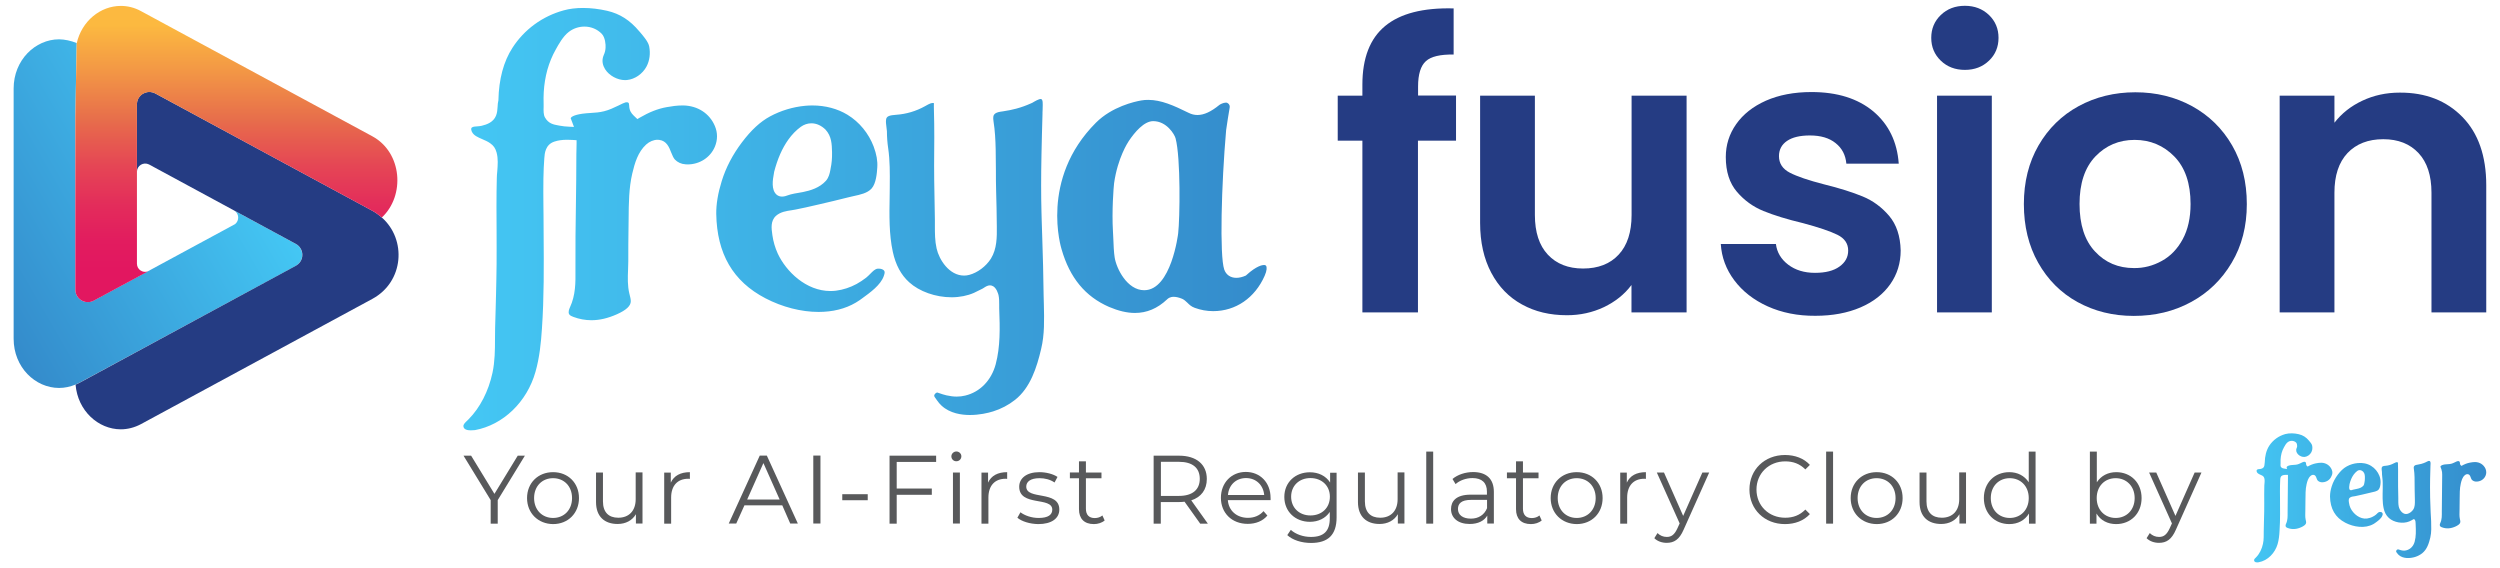
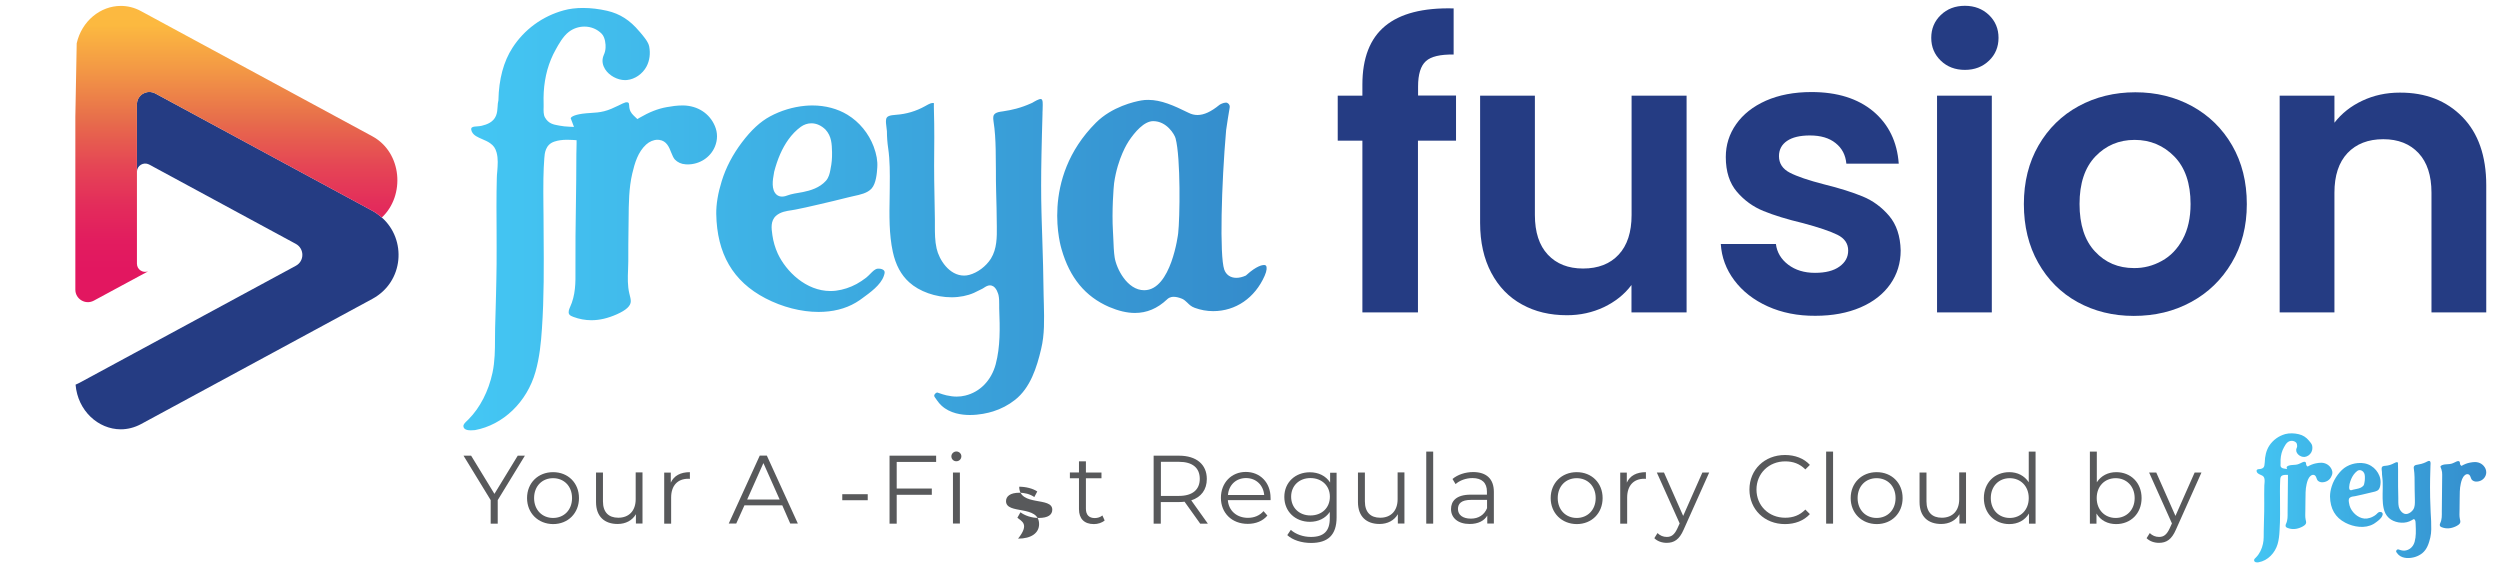
<svg xmlns="http://www.w3.org/2000/svg" version="1.1" id="Layer_1" x="0px" y="0px" viewBox="0 0 220 50" style="enable-background:new 0 0 220 50;" xml:space="preserve">
  <style type="text/css">
	.st0{fill:url(#SVGID_1_);}
	.st1{fill:#253C83;}
	.st2{fill:url(#SVGID_00000159463789393503582940000015008949578716740009_);}
	.st3{fill:url(#SVGID_00000158750660922025447380000004283169599350527920_);}
	.st4{fill:#58595B;}
	.st5{fill:url(#SVGID_00000039114334189009989840000008249610225186094231_);}
</style>
  <g>
    <g>
      <linearGradient id="SVGID_1_" gradientUnits="userSpaceOnUse" x1="-2.955" y1="23.861" x2="19.956" y2="10.633">
        <stop offset="2.557339e-07" style="stop-color:#348BCB" />
        <stop offset="1" style="stop-color:#44C7F4" />
      </linearGradient>
-       <path class="st0" d="M26.02,23.4c0.48-0.26,0.66-0.79,0.54-1.25c-0.01-0.06-0.04-0.11-0.07-0.17c-0.01-0.03-0.02-0.07-0.04-0.1    c-0.1-0.17-0.24-0.32-0.43-0.42l-5.39-2.92c0.42,0.27,0.44,0.87,0.06,1.18L8.25,26.45c-0.73,0.4-1.62-0.13-1.62-0.97v-15.2l0,0    l0.12-6.49C6.27,3.59,5.67,3.46,5.2,3.46c-2.1,0-4,1.83-4,4.33v22.02c0,2.51,1.9,4.33,4,4.33c0.48,0,0.97-0.1,1.45-0.3    c0.11-0.05,0.23-0.1,0.34-0.16L26.02,23.4z" />
      <path class="st1" d="M33.59,19.13C33.58,19.14,33.58,19.14,33.59,19.13c-0.25-0.21-0.51-0.41-0.82-0.58L13.66,8.22    c-0.09-0.05-0.18-0.08-0.27-0.1c0,0-0.01,0-0.01,0c-0.09-0.02-0.18-0.03-0.26-0.03c0,0-0.01,0-0.01,0c-0.09,0-0.17,0.02-0.25,0.04    c0,0-0.01,0-0.01,0c-0.08,0.02-0.16,0.06-0.24,0.1c0,0-0.01,0-0.01,0c-0.08,0.04-0.15,0.09-0.21,0.15c0,0,0,0,0,0    c-0.2,0.18-0.33,0.44-0.34,0.73c0,0,0,0,0,0l0,6.01c0-0.55,0.57-0.89,1.06-0.65l12.92,6.99c0.77,0.42,0.77,1.52,0,1.93L6.99,33.69    c-0.11,0.06-0.23,0.11-0.34,0.16c0.19,2.3,2,3.93,3.98,3.93c0.59,0,1.2-0.15,1.78-0.46L32.77,26.3    C35.54,24.8,35.81,21.08,33.59,19.13z" />
      <linearGradient id="SVGID_00000053511630276451423770000008202217437442785422_" gradientUnits="userSpaceOnUse" x1="20.796" y1="2.195" x2="20.796" y2="23.708">
        <stop offset="1.545059e-07" style="stop-color:#FCB940" />
        <stop offset="0.183" style="stop-color:#F39845" />
        <stop offset="0.386" style="stop-color:#E76E4B" />
        <stop offset="0.411" style="stop-color:#E7684C" />
        <stop offset="0.581" style="stop-color:#E54555" />
        <stop offset="0.74" style="stop-color:#E32C5B" />
        <stop offset="0.884" style="stop-color:#E21C5F" />
        <stop offset="1" style="stop-color:#E21760" />
      </linearGradient>
      <path style="fill:url(#SVGID_00000053511630276451423770000008202217437442785422_);" d="M32.76,11.99L12.41,0.98    c-0.58-0.32-1.19-0.46-1.78-0.46c-1.79,0-3.44,1.33-3.88,3.29l-0.12,6.47v15.21c0,0.83,0.89,1.36,1.62,0.97l2.48-1.34v0l2.3-1.24    c-0.47,0.17-0.98-0.16-0.98-0.68l0-14c0-0.83,0.89-1.36,1.62-0.97l19.11,10.33c0.3,0.16,0.57,0.37,0.81,0.59    C35.67,17.22,35.4,13.42,32.76,11.99z" />
    </g>
    <g>
      <g>
        <g>
          <g>
            <path class="st1" d="M128.12,12.38h-3.34v15.11h-4.89V12.38h-2.17V8.42h2.17V7.45c0-2.34,0.67-4.06,2-5.16       c1.33-1.1,3.34-1.62,6.03-1.55V4.8c-1.17-0.02-1.99,0.17-2.44,0.58c-0.46,0.41-0.69,1.16-0.69,2.24v0.79h3.34V12.38z" />
            <path class="st1" d="M148.42,8.42v19.07h-4.85v-2.41c-0.62,0.83-1.43,1.47-2.43,1.95c-1,0.47-2.08,0.71-3.25,0.71       c-1.49,0-2.81-0.31-3.96-0.95c-1.15-0.63-2.05-1.56-2.7-2.79c-0.65-1.23-0.98-2.69-0.98-4.39V8.42h4.82v10.5       c0,1.51,0.38,2.68,1.14,3.49c0.76,0.81,1.79,1.22,3.1,1.22c1.33,0,2.38-0.41,3.13-1.22c0.76-0.81,1.14-1.98,1.14-3.49V8.42       H148.42z" />
            <path class="st1" d="M155.56,26.96c-1.24-0.56-2.22-1.33-2.94-2.29c-0.72-0.96-1.12-2.03-1.19-3.2h4.85       c0.09,0.73,0.45,1.34,1.08,1.82c0.63,0.48,1.42,0.72,2.36,0.72c0.92,0,1.64-0.18,2.15-0.55c0.52-0.37,0.77-0.84,0.77-1.41       c0-0.62-0.32-1.08-0.95-1.39c-0.63-0.31-1.63-0.65-3.01-1.02c-1.42-0.34-2.59-0.7-3.49-1.07c-0.91-0.37-1.69-0.93-2.34-1.69       c-0.65-0.76-0.98-1.78-0.98-3.06c0-1.06,0.3-2.02,0.91-2.89c0.61-0.87,1.48-1.56,2.62-2.07c1.14-0.5,2.47-0.76,4.01-0.76       c2.27,0,4.08,0.57,5.44,1.7c1.35,1.14,2.1,2.67,2.24,4.6h-4.61c-0.07-0.76-0.38-1.36-0.95-1.81c-0.56-0.45-1.31-0.67-2.26-0.67       c-0.87,0-1.54,0.16-2.01,0.48c-0.47,0.32-0.71,0.77-0.71,1.34c0,0.64,0.32,1.13,0.96,1.46c0.64,0.33,1.64,0.67,3,1.02       c1.38,0.34,2.51,0.7,3.41,1.07c0.9,0.37,1.67,0.94,2.32,1.7c0.65,0.77,0.99,1.78,1.02,3.05c0,1.1-0.3,2.09-0.91,2.96       c-0.61,0.87-1.48,1.56-2.62,2.05c-1.14,0.49-2.46,0.74-3.98,0.74C158.2,27.8,156.8,27.52,155.56,26.96z" />
            <path class="st1" d="M170.79,5.34c-0.56-0.54-0.84-1.21-0.84-2.01c0-0.8,0.28-1.47,0.84-2.01c0.56-0.54,1.27-0.81,2.12-0.81       c0.85,0,1.55,0.27,2.12,0.81c0.56,0.54,0.84,1.21,0.84,2.01c0,0.8-0.28,1.48-0.84,2.01c-0.56,0.54-1.27,0.81-2.12,0.81       C172.06,6.15,171.35,5.88,170.79,5.34z M175.28,8.42v19.07h-4.82V8.42H175.28z" />
            <path class="st1" d="M182.82,26.58c-1.47-0.81-2.62-1.97-3.46-3.46c-0.84-1.49-1.26-3.21-1.26-5.16s0.43-3.67,1.29-5.16       c0.86-1.49,2.04-2.65,3.53-3.46c1.49-0.81,3.16-1.22,4.99-1.22c1.84,0,3.5,0.41,4.99,1.22c1.49,0.82,2.67,1.97,3.53,3.46       c0.86,1.49,1.29,3.21,1.29,5.16s-0.44,3.67-1.33,5.16c-0.88,1.49-2.08,2.65-3.58,3.46c-1.5,0.82-3.18,1.22-5.04,1.22       C185.94,27.8,184.29,27.39,182.82,26.58z M190.24,22.96c0.77-0.42,1.38-1.06,1.84-1.91c0.46-0.85,0.69-1.88,0.69-3.1       c0-1.81-0.48-3.21-1.43-4.18c-0.95-0.97-2.12-1.46-3.49-1.46c-1.38,0-2.53,0.49-3.46,1.46c-0.93,0.98-1.39,2.37-1.39,4.18       c0,1.81,0.45,3.21,1.36,4.18c0.91,0.98,2.05,1.46,3.43,1.46C188.65,23.6,189.47,23.39,190.24,22.96z" />
            <path class="st1" d="M216.69,10.29c1.4,1.43,2.1,3.44,2.1,6.01v11.19h-4.82V16.96c0-1.51-0.38-2.68-1.14-3.49       c-0.76-0.81-1.79-1.22-3.1-1.22c-1.33,0-2.38,0.41-3.15,1.22c-0.77,0.82-1.15,1.98-1.15,3.49v10.53h-4.82V8.42h4.82v2.38       c0.64-0.83,1.46-1.47,2.46-1.94c1-0.47,2.09-0.71,3.29-0.71C213.46,8.14,215.29,8.86,216.69,10.29z" />
          </g>
        </g>
        <g>
          <linearGradient id="SVGID_00000068666120796808929990000013648560249383606419_" gradientUnits="userSpaceOnUse" x1="40.78" y1="19.281" x2="111.483" y2="19.281">
            <stop offset="2.237672e-07" style="stop-color:#44C7F4" />
            <stop offset="1" style="stop-color:#348BCB" />
          </linearGradient>
          <path style="fill:url(#SVGID_00000068666120796808929990000013648560249383606419_);" d="M41.43,37.87      c-0.28,0-0.62-0.06-0.65-0.35c-0.02-0.18,0.17-0.35,0.35-0.52c0.04-0.04,0.08-0.08,0.12-0.12c0.99-1,1.74-2.45,2.09-4.08      c0.21-0.99,0.22-2,0.22-2.98c0-0.32,0-0.64,0.01-0.96c0.02-0.59,0.03-1.18,0.05-1.77l0.03-1.15c0.01-0.46,0.02-0.91,0.03-1.37      c0.01-0.44,0.01-0.88,0.02-1.32c0.01-0.98,0-1.98,0-2.95c0-0.7-0.01-1.4-0.01-2.11c0-0.94,0.01-1.76,0.03-2.52      c0-0.19,0.02-0.39,0.04-0.6c0.04-0.54,0.09-1.1-0.06-1.65c-0.11-0.39-0.26-0.6-0.57-0.82c-0.21-0.15-0.45-0.25-0.68-0.35      c-0.39-0.17-0.76-0.32-0.92-0.65c-0.02-0.05-0.14-0.3,0.01-0.39c0.11-0.07,0.27-0.08,0.45-0.09c0.13-0.01,0.26-0.02,0.39-0.05      c0.47-0.11,1.04-0.32,1.27-0.89c0.11-0.27,0.12-0.54,0.14-0.8c0.01-0.18,0.02-0.35,0.06-0.5l0.01-0.03l0-0.03      c0.04-1.85,0.45-3.4,1.24-4.62c1.04-1.61,2.64-2.78,4.51-3.29c0.5-0.14,1.07-0.21,1.7-0.21c0.69,0,1.42,0.09,2.12,0.25      c1.12,0.26,2,0.82,2.83,1.81l0.08,0.09c0.31,0.37,0.71,0.83,0.79,1.24c0.12,0.62,0.04,1.25-0.24,1.77      c-0.35,0.65-1.02,1.11-1.71,1.18c-0.06,0.01-0.11,0.01-0.17,0.01c-0.67,0-1.4-0.39-1.76-0.96c-0.18-0.29-0.35-0.74-0.11-1.27      c0.09-0.19,0.14-0.4,0.15-0.62c0.02-0.28-0.03-0.91-0.34-1.23c-0.39-0.4-0.93-0.63-1.52-0.63c-0.5,0-1,0.17-1.39,0.48      c-0.49,0.38-0.87,1.06-1.14,1.55c-0.31,0.55-0.55,1.14-0.73,1.77c-0.17,0.62-0.28,1.28-0.32,1.97c-0.02,0.34-0.02,0.7-0.01,1.06      c0,0.06,0,0.14,0,0.23c-0.01,0.33-0.02,0.7,0.12,0.94c0.31,0.54,0.74,0.62,1.19,0.7l0.11,0.02c0.26,0.05,0.54,0.08,0.83,0.09      l0.42,0.02l-0.15-0.4c-0.05-0.13-0.09-0.25-0.14-0.37c0.03-0.08,0.2-0.27,1.01-0.39c0.25-0.04,0.5-0.05,0.77-0.07      c0.38-0.02,0.77-0.05,1.16-0.15c0.45-0.11,0.86-0.31,1.26-0.5c0.12-0.06,0.24-0.12,0.37-0.18c0.11-0.05,0.19-0.08,0.26-0.1      c0.04-0.01,0.08-0.01,0.12-0.01c0.06,0,0.09,0.02,0.11,0.03c0.06,0.04,0.08,0.08,0.09,0.28c0,0.08,0.01,0.16,0.03,0.25      c0.07,0.35,0.3,0.55,0.5,0.74l0.19,0.18l0.18-0.11c0.86-0.5,1.61-0.8,2.39-0.94c0.43-0.08,0.93-0.15,1.39-0.15l0.09,0      c1.26,0.03,2.3,0.7,2.77,1.81c0.25,0.59,0.25,1.22,0,1.82c-0.4,0.95-1.34,1.56-2.41,1.56c0,0,0,0,0,0c-0.06,0-0.11,0-0.17-0.01      c-0.37-0.02-0.7-0.17-0.94-0.42c-0.13-0.14-0.22-0.37-0.32-0.61c-0.18-0.46-0.4-1.04-1.06-1.12c-0.05-0.01-0.1-0.01-0.14-0.01      c-0.35,0-0.71,0.15-1.01,0.42c-0.72,0.66-1,1.62-1.22,2.55c-0.3,1.28-0.31,2.65-0.32,3.96c0,0.26,0,0.53-0.01,0.79      c-0.02,1.03-0.02,2.04-0.02,2.98c0,0.23-0.01,0.48-0.02,0.73c-0.03,0.7-0.05,1.42,0.11,2.09l0.03,0.12      c0.05,0.2,0.1,0.39,0.1,0.57c0,0.41-0.4,0.78-1.23,1.15c-0.79,0.35-1.52,0.52-2.24,0.52c-0.53,0-1.07-0.1-1.58-0.29      c-0.14-0.05-0.3-0.12-0.37-0.23c-0.11-0.17-0.01-0.45,0.06-0.6c0.51-1.1,0.5-2.17,0.49-3.31l0-0.23      c-0.01-1.83,0.01-3.69,0.04-5.49c0.02-1.46,0.04-2.98,0.04-4.47c0-0.14,0-0.29,0.01-0.44c0-0.17,0.01-0.34,0.01-0.51l0-0.27      l-0.26-0.02c-0.21-0.01-0.39-0.02-0.55-0.02c-0.45,0-0.81,0.05-1.14,0.16c-0.8,0.26-0.86,1.04-0.89,1.46      c-0.04,0.54-0.07,1.13-0.08,1.8c-0.01,0.78-0.01,1.57,0,2.33c0,0.31,0,0.61,0.01,0.92c0,0.57,0.01,1.15,0.01,1.72      c0.02,2.7,0.04,5.5-0.15,8.24c-0.08,1.23-0.21,2.54-0.57,3.8c-0.75,2.65-2.84,4.66-5.32,5.12      C41.7,37.85,41.57,37.87,41.43,37.87z M85.35,36.52c-0.73,0-1.75-0.14-2.49-0.82c-0.15-0.14-0.29-0.3-0.41-0.48      c-0.03-0.04-0.06-0.09-0.09-0.13c-0.08-0.1-0.16-0.21-0.15-0.29c0.01-0.11,0.17-0.26,0.27-0.26l0.18,0.06      c0.2,0.07,0.41,0.14,0.63,0.19c0.31,0.07,0.62,0.11,0.9,0.11c0.26,0,0.51-0.03,0.75-0.09c1.3-0.31,2.3-1.34,2.68-2.75      c0.41-1.55,0.38-3.15,0.31-4.94c0-0.11,0-0.21,0-0.32c0-0.27,0-0.55-0.06-0.83c-0.02-0.07-0.17-0.72-0.61-0.84      c-0.04-0.01-0.09-0.02-0.14-0.02c-0.21,0-0.39,0.12-0.53,0.21c-0.04,0.03-0.08,0.05-0.11,0.07l-0.16,0.08      c-0.21,0.11-0.41,0.21-0.61,0.3c-0.57,0.25-1.25,0.39-1.97,0.39c-1.41,0-2.84-0.51-3.73-1.32c-0.72-0.65-1.19-1.53-1.44-2.67      c-0.34-1.55-0.31-3.24-0.28-4.88c0-0.27,0.01-0.55,0.01-0.81l0-0.13c0.01-1.09,0.02-2.21-0.14-3.31      c-0.07-0.46-0.11-0.99-0.11-1.47l0-0.02c-0.01-0.11-0.02-0.22-0.04-0.34c-0.03-0.25-0.07-0.51-0.03-0.72      c0.05-0.28,0.33-0.35,0.88-0.39c0.89-0.06,1.76-0.32,2.53-0.75l0.09-0.05c0.14-0.08,0.27-0.15,0.4-0.2      c0.07-0.02,0.16-0.04,0.22-0.04c0.05,0,0.07,0.01,0.08,0.01c0.01,0.02,0,0.13,0,0.19c0,0.05,0,0.11,0,0.16      c0.01,0.49,0.02,0.97,0.03,1.46c0.01,0.8,0.01,1.62,0,2.41c-0.01,0.83-0.01,1.69,0,2.54c0.02,1.17,0.04,2.33,0.06,3.5      c0,0.17,0,0.35,0,0.53c0,0.66,0,1.34,0.15,2c0.22,0.99,1.11,2.39,2.42,2.39c0.15,0,0.3-0.02,0.45-0.06      c0.73-0.19,1.48-0.75,1.91-1.43c0.54-0.87,0.53-1.91,0.52-2.83c-0.01-1.13-0.03-2.14-0.06-3.09c-0.02-0.61-0.02-1.24-0.02-1.84      c0-0.61-0.01-1.23-0.02-1.85c-0.02-0.84-0.06-1.66-0.19-2.47c-0.05-0.34-0.03-0.53,0.09-0.64c0.18-0.17,0.43-0.2,0.72-0.24      l0.06-0.01c0.39-0.06,0.77-0.13,1.13-0.23c0.45-0.12,0.89-0.28,1.31-0.47c0.08-0.03,0.17-0.08,0.26-0.14      c0.15-0.08,0.32-0.18,0.46-0.22c0.05-0.01,0.09-0.02,0.12-0.02c0.04,0,0.08,0.01,0.12,0.07c0.06,0.11,0.06,0.26,0.06,0.46      c0,0.15-0.01,0.29-0.01,0.43c0,0.08-0.01,0.15-0.01,0.23l0,0.13c-0.03,1.17-0.07,2.38-0.09,3.57c-0.04,1.97-0.04,3.58,0,5.07      c0,0.12,0.02,0.74,0.02,0.74l0.05,1.55c0.05,1.5,0.1,3.27,0.12,5.07c0,0.25,0.01,0.51,0.02,0.76c0.03,1.35,0.07,2.63-0.24,3.92      c-0.38,1.62-0.95,3.42-2.3,4.48c-0.57,0.45-1.24,0.8-1.92,1.01C86.93,36.35,86.18,36.52,85.35,36.52L85.35,36.52z M99.87,27.54      c-0.69,0-1.45-0.18-2.27-0.53c-2.09-0.91-3.46-2.56-4.18-5.07c-0.02-0.07-1.95-6.17,3.02-11.14c1.42-1.42,3.41-1.86,3.99-1.96      c0.2-0.04,0.41-0.05,0.62-0.05c1.13,0,2.23,0.49,3.55,1.14c0.26,0.13,0.51,0.19,0.78,0.19c0.57,0,1.2-0.29,1.93-0.89      c0.05-0.04,0.34-0.2,0.57-0.2c0.06,0,0.1,0.01,0.13,0.03c0.22,0.13,0.22,0.29,0.2,0.42c-0.03,0.17-0.29,1.74-0.31,1.97      c-0.42,4.79-0.58,11.05-0.17,12.26c0.16,0.47,0.55,0.74,1.07,0.74c0.25,0,0.54-0.07,0.81-0.19l0.04-0.02l0.03-0.03      c0.91-0.83,1.42-0.89,1.55-0.89c0.14,0,0.18,0.06,0.19,0.08c0.07,0.11,0.08,0.4-0.13,0.87c-0.86,1.95-2.55,3.11-4.53,3.11      c0,0,0,0,0,0c-0.56,0-1.1-0.1-1.62-0.29c-0.31-0.11-0.48-0.28-0.65-0.45c-0.14-0.13-0.28-0.27-0.47-0.35      c-0.27-0.11-0.52-0.17-0.73-0.17c-0.34,0-0.51,0.15-0.58,0.22C101.85,27.15,100.92,27.54,99.87,27.54z M101.48,10.66      c-0.8,0-1.62,0.96-2.16,1.77l-0.01,0.02c-0.04,0.06-0.95,1.42-1.27,3.67c-0.04,0.3-0.21,2.46-0.1,4.24      c0.01,0.16,0.02,0.37,0.03,0.6c0.02,0.57,0.05,1.27,0.12,1.69c0.15,0.98,1.1,2.89,2.6,2.89c2.38,0,2.99-4.97,2.99-5.02      c0.15-1.28,0.23-6.63-0.23-8.35C103.36,11.83,102.67,10.66,101.48,10.66z M72.03,27.45c-1.53,0-3.19-0.43-4.67-1.2      c-2.86-1.49-4.27-3.92-4.33-7.43c-0.01-0.85,0.15-1.82,0.48-2.88c0.37-1.2,0.97-2.34,1.77-3.4c0.83-1.1,1.62-1.83,2.49-2.3      c0.95-0.51,2.01-0.83,3.08-0.93c0.21-0.02,0.43-0.03,0.64-0.03c1.15,0,2.22,0.29,3.09,0.82c1.05,0.64,1.86,1.64,2.3,2.79      c0.26,0.7,0.36,1.28,0.32,1.85c-0.03,0.49-0.1,1.4-0.5,1.85c-0.37,0.41-1,0.54-1.6,0.67c-0.16,0.03-0.32,0.07-0.47,0.11      c-0.84,0.21-1.69,0.42-2.53,0.61l-0.35,0.08c-0.57,0.13-1.16,0.27-1.74,0.38c-0.11,0.02-0.23,0.04-0.35,0.06      c-0.46,0.07-0.97,0.14-1.37,0.49c-0.5,0.45-0.4,1.13-0.33,1.63l0.01,0.08c0.08,0.56,0.24,1.1,0.47,1.61      c0.74,1.59,2.5,3.3,4.64,3.3c0.17,0,0.33-0.01,0.49-0.03c0.63-0.08,1.26-0.29,1.81-0.59c0.29-0.16,0.58-0.35,0.86-0.57      c0.12-0.1,0.23-0.21,0.34-0.32c0.22-0.22,0.42-0.44,0.67-0.46c0.03,0,0.06,0,0.08,0c0.19,0,0.36,0.06,0.45,0.15      c0.08,0.09,0.11,0.19-0.01,0.51c-0.28,0.79-1.19,1.44-1.92,1.97l-0.21,0.15c-0.1,0.07-0.21,0.14-0.33,0.21      C74.38,27.18,73.27,27.45,72.03,27.45C72.03,27.45,72.03,27.45,72.03,27.45z M71.4,10.85c-0.33,0-0.65,0.11-0.93,0.31      c-0.41,0.3-0.78,0.68-1.1,1.13c-0.54,0.76-0.95,1.69-1.25,2.85l0,0.02l-0.02,0.12c-0.1,0.53-0.25,1.42,0.24,1.85      c0.13,0.11,0.29,0.17,0.48,0.17c0.2,0,0.39-0.07,0.56-0.13c0.06-0.02,0.13-0.05,0.19-0.06c0.22-0.06,0.46-0.1,0.7-0.14      c0.13-0.02,0.27-0.05,0.39-0.07c0.65-0.13,1.47-0.37,2.03-1c0.24-0.28,0.32-0.62,0.38-0.93l0.02-0.12      c0.1-0.46,0.14-0.93,0.13-1.41l0-0.06c-0.02-0.68-0.03-1.39-0.58-1.98C72.28,11.05,71.85,10.85,71.4,10.85z" />
        </g>
      </g>
      <g>
        <g>
          <g>
            <path class="st4" d="M43.8,44.01v2.07h-0.62v-2.07l-2.39-3.91h0.67l2.05,3.36l2.05-3.36h0.63L43.8,44.01z" />
            <path class="st4" d="M46.38,43.83c0-1.33,0.97-2.28,2.29-2.28c1.32,0,2.28,0.95,2.28,2.28c0,1.33-0.96,2.29-2.28,2.29       C47.36,46.11,46.38,45.16,46.38,43.83z M50.34,43.83c0-1.05-0.71-1.75-1.67-1.75c-0.96,0-1.67,0.7-1.67,1.75       s0.72,1.75,1.67,1.75C49.63,45.58,50.34,44.88,50.34,43.83z" />
            <path class="st4" d="M56.54,41.58v4.49h-0.58v-0.82c-0.32,0.55-0.9,0.86-1.61,0.86c-1.14,0-1.9-0.64-1.9-1.93v-2.6h0.61v2.54       c0,0.96,0.5,1.44,1.35,1.44c0.94,0,1.53-0.61,1.53-1.63v-2.36H56.54z" />
            <path class="st4" d="M60.71,41.55v0.59c-0.05,0-0.1-0.01-0.14-0.01c-0.94,0-1.51,0.6-1.51,1.66v2.29h-0.61v-4.49h0.58v0.88       C59.31,41.86,59.89,41.55,60.71,41.55z" />
            <path class="st4" d="M68.84,44.47h-3.33l-0.72,1.6h-0.66l2.73-5.98h0.62l2.73,5.98h-0.67L68.84,44.47z M68.61,43.96l-1.43-3.21       l-1.43,3.21H68.61z" />
-             <path class="st4" d="M71.57,40.09h0.63v5.98h-0.63V40.09z" />
            <path class="st4" d="M74.12,43.49h2.24v0.53h-2.24V43.49z" />
            <path class="st4" d="M78.91,40.64v2.35H82v0.55h-3.09v2.54h-0.63v-5.98h4.1v0.55H78.91z" />
            <path class="st4" d="M83.72,40.16c0-0.23,0.2-0.43,0.44-0.43s0.44,0.19,0.44,0.42c0,0.25-0.19,0.44-0.44,0.44       C83.92,40.6,83.72,40.4,83.72,40.16z M83.86,41.58h0.61v4.49h-0.61V41.58z" />
-             <path class="st4" d="M88.63,41.55v0.59c-0.05,0-0.1-0.01-0.14-0.01c-0.94,0-1.51,0.6-1.51,1.66v2.29h-0.61v-4.49h0.58v0.88       C87.23,41.86,87.8,41.55,88.63,41.55z" />
-             <path class="st4" d="M89.53,45.56l0.27-0.48c0.36,0.28,0.97,0.5,1.6,0.5c0.85,0,1.2-0.29,1.2-0.73c0-1.17-2.91-0.25-2.91-2.02       c0-0.73,0.63-1.28,1.78-1.28c0.58,0,1.21,0.16,1.59,0.42l-0.26,0.49c-0.39-0.27-0.86-0.38-1.32-0.38       c-0.81,0-1.17,0.32-1.17,0.74c0,1.21,2.91,0.3,2.91,2.02c0,0.78-0.68,1.28-1.85,1.28C90.62,46.11,89.9,45.88,89.53,45.56z" />
+             <path class="st4" d="M89.53,45.56l0.27-0.48c0.36,0.28,0.97,0.5,1.6,0.5c0.85,0,1.2-0.29,1.2-0.73c0-1.17-2.91-0.25-2.91-2.02       c0.58,0,1.21,0.16,1.59,0.42l-0.26,0.49c-0.39-0.27-0.86-0.38-1.32-0.38       c-0.81,0-1.17,0.32-1.17,0.74c0,1.21,2.91,0.3,2.91,2.02c0,0.78-0.68,1.28-1.85,1.28C90.62,46.11,89.9,45.88,89.53,45.56z" />
            <path class="st4" d="M97.21,45.8c-0.24,0.21-0.6,0.32-0.95,0.32c-0.85,0-1.31-0.48-1.31-1.31v-2.72h-0.8v-0.51h0.8V40.6h0.61       v0.98h1.37v0.51h-1.37v2.68c0,0.53,0.27,0.82,0.78,0.82c0.25,0,0.5-0.08,0.67-0.23L97.21,45.8z" />
            <path class="st4" d="M105.61,46.07l-1.37-1.92c-0.15,0.02-0.31,0.03-0.48,0.03h-1.61v1.9h-0.63v-5.98h2.24       c1.52,0,2.44,0.77,2.44,2.05c0,0.94-0.5,1.6-1.37,1.88l1.46,2.05H105.61z M105.58,42.14c0-0.96-0.63-1.5-1.83-1.5h-1.59v3h1.59       C104.95,43.64,105.58,43.08,105.58,42.14z" />
            <path class="st4" d="M111.81,44.01h-3.76c0.07,0.94,0.79,1.56,1.77,1.56c0.55,0,1.03-0.2,1.37-0.59l0.34,0.39       c-0.4,0.48-1.02,0.73-1.73,0.73c-1.4,0-2.36-0.96-2.36-2.29c0-1.33,0.93-2.28,2.19-2.28c1.26,0,2.18,0.93,2.18,2.28       C111.82,43.88,111.81,43.95,111.81,44.01z M108.06,43.56h3.19c-0.08-0.88-0.72-1.49-1.6-1.49       C108.77,42.07,108.13,42.68,108.06,43.56z" />
            <path class="st4" d="M117.62,41.58v3.95c0,1.55-0.76,2.25-2.25,2.25c-0.82,0-1.62-0.25-2.09-0.69l0.31-0.46       c0.43,0.38,1.08,0.62,1.77,0.62c1.14,0,1.66-0.52,1.66-1.63v-0.57c-0.38,0.57-1.02,0.87-1.75,0.87c-1.28,0-2.25-0.9-2.25-2.19       c0-1.29,0.97-2.17,2.25-2.17c0.75,0,1.4,0.31,1.78,0.9v-0.86H117.62z M117.03,43.71c0-0.97-0.72-1.64-1.71-1.64       c-0.99,0-1.7,0.67-1.7,1.64s0.71,1.65,1.7,1.65C116.32,45.36,117.03,44.69,117.03,43.71z" />
            <path class="st4" d="M123.59,41.58v4.49h-0.58v-0.82c-0.32,0.55-0.9,0.86-1.61,0.86c-1.14,0-1.9-0.64-1.9-1.93v-2.6h0.61v2.54       c0,0.96,0.5,1.44,1.35,1.44c0.94,0,1.53-0.61,1.53-1.63v-2.36H123.59z" />
            <path class="st4" d="M125.51,39.74h0.61v6.34h-0.61V39.74z" />
            <path class="st4" d="M131.46,43.29v2.78h-0.58v-0.7c-0.27,0.46-0.8,0.74-1.55,0.74c-1.02,0-1.64-0.53-1.64-1.31       c0-0.69,0.44-1.27,1.73-1.27h1.43v-0.27c0-0.77-0.44-1.19-1.27-1.19c-0.58,0-1.13,0.21-1.49,0.53l-0.27-0.45       c0.45-0.38,1.12-0.61,1.83-0.61C130.8,41.55,131.46,42.13,131.46,43.29z M130.86,44.72v-0.73h-1.41c-0.87,0-1.15,0.34-1.15,0.8       c0,0.52,0.42,0.85,1.14,0.85C130.11,45.64,130.62,45.31,130.86,44.72z" />
-             <path class="st4" d="M135.67,45.8c-0.24,0.21-0.6,0.32-0.95,0.32c-0.85,0-1.31-0.48-1.31-1.31v-2.72h-0.8v-0.51h0.8V40.6h0.61       v0.98h1.37v0.51h-1.37v2.68c0,0.53,0.27,0.82,0.78,0.82c0.25,0,0.5-0.08,0.67-0.23L135.67,45.8z" />
            <path class="st4" d="M136.46,43.83c0-1.33,0.97-2.28,2.29-2.28c1.32,0,2.28,0.95,2.28,2.28c0,1.33-0.96,2.29-2.28,2.29       C137.44,46.11,136.46,45.16,136.46,43.83z M140.42,43.83c0-1.05-0.71-1.75-1.67-1.75s-1.67,0.7-1.67,1.75s0.72,1.75,1.67,1.75       S140.42,44.88,140.42,43.83z" />
            <path class="st4" d="M144.84,41.55v0.59c-0.05,0-0.1-0.01-0.14-0.01c-0.94,0-1.51,0.6-1.51,1.66v2.29h-0.61v-4.49h0.58v0.88       C143.44,41.86,144.01,41.55,144.84,41.55z" />
            <path class="st4" d="M150.41,41.58l-2.25,5.03c-0.38,0.88-0.85,1.16-1.49,1.16c-0.42,0-0.82-0.14-1.09-0.41l0.28-0.45       c0.22,0.22,0.5,0.34,0.82,0.34c0.4,0,0.67-0.19,0.93-0.75l0.2-0.44l-2.01-4.48h0.63l1.69,3.82l1.69-3.82H150.41z" />
            <path class="st4" d="M153.95,43.08c0-1.75,1.33-3.04,3.13-3.04c0.87,0,1.66,0.29,2.19,0.87l-0.4,0.4       c-0.49-0.5-1.08-0.71-1.77-0.71c-1.44,0-2.53,1.06-2.53,2.48s1.08,2.48,2.53,2.48c0.68,0,1.28-0.21,1.77-0.72l0.4,0.4       c-0.53,0.58-1.31,0.88-2.19,0.88C155.28,46.12,153.95,44.83,153.95,43.08z" />
            <path class="st4" d="M160.7,39.74h0.61v6.34h-0.61V39.74z" />
            <path class="st4" d="M162.86,43.83c0-1.33,0.97-2.28,2.29-2.28c1.32,0,2.28,0.95,2.28,2.28c0,1.33-0.96,2.29-2.28,2.29       C163.83,46.11,162.86,45.16,162.86,43.83z M166.81,43.83c0-1.05-0.71-1.75-1.67-1.75c-0.96,0-1.67,0.7-1.67,1.75       s0.72,1.75,1.67,1.75C166.1,45.58,166.81,44.88,166.81,43.83z" />
            <path class="st4" d="M173.01,41.58v4.49h-0.58v-0.82c-0.32,0.55-0.9,0.86-1.61,0.86c-1.14,0-1.9-0.64-1.9-1.93v-2.6h0.61v2.54       c0,0.96,0.5,1.44,1.35,1.44c0.94,0,1.53-0.61,1.53-1.63v-2.36H173.01z" />
            <path class="st4" d="M179.13,39.74v6.34h-0.58v-0.89c-0.37,0.61-0.99,0.93-1.73,0.93c-1.28,0-2.24-0.93-2.24-2.29       c0-1.36,0.96-2.28,2.24-2.28c0.72,0,1.33,0.31,1.71,0.89v-2.7H179.13z M178.53,43.83c0-1.05-0.72-1.75-1.67-1.75       c-0.96,0-1.67,0.7-1.67,1.75s0.72,1.75,1.67,1.75C177.81,45.58,178.53,44.88,178.53,43.83z" />
            <path class="st4" d="M188.46,43.83c0,1.36-0.96,2.29-2.24,2.29c-0.74,0-1.37-0.32-1.73-0.93v0.89h-0.58v-6.34h0.61v2.7       c0.38-0.58,0.99-0.89,1.71-0.89C187.5,41.55,188.46,42.47,188.46,43.83z M187.85,43.83c0-1.05-0.73-1.75-1.67-1.75       c-0.96,0-1.67,0.7-1.67,1.75s0.72,1.75,1.67,1.75C187.13,45.58,187.85,44.88,187.85,43.83z" />
            <path class="st4" d="M193.73,41.58l-2.25,5.03c-0.38,0.88-0.85,1.16-1.49,1.16c-0.42,0-0.82-0.14-1.09-0.41l0.28-0.45       c0.22,0.22,0.5,0.34,0.82,0.34c0.4,0,0.67-0.19,0.93-0.75l0.2-0.44l-2.01-4.48h0.63l1.69,3.82l1.69-3.82H193.73z" />
          </g>
        </g>
        <linearGradient id="SVGID_00000000938086867214648460000009610634716200721074_" gradientUnits="userSpaceOnUse" x1="197.666" y1="43.822" x2="218.934" y2="43.822">
          <stop offset="2.237672e-07" style="stop-color:#44C7F4" />
          <stop offset="1" style="stop-color:#348BCB" />
        </linearGradient>
        <path style="fill:url(#SVGID_00000000938086867214648460000009610634716200721074_);" d="M209.42,45.05     c-0.15,0.01-0.24,0.17-0.35,0.25c-0.08,0.06-0.16,0.12-0.25,0.16c-0.16,0.09-0.34,0.14-0.52,0.17c-0.62,0.08-1.21-0.4-1.46-0.93     c-0.07-0.15-0.11-0.3-0.13-0.46c-0.02-0.14-0.06-0.33,0.07-0.44c0.13-0.11,0.32-0.11,0.48-0.14c0.21-0.04,0.42-0.09,0.63-0.14     c0.26-0.06,0.51-0.12,0.76-0.18c0.22-0.06,0.51-0.08,0.67-0.26c0.13-0.15,0.16-0.42,0.17-0.61c0.01-0.21-0.03-0.4-0.1-0.59     c-0.14-0.36-0.4-0.68-0.73-0.88c-0.35-0.22-0.77-0.29-1.18-0.25c-0.34,0.03-0.67,0.13-0.96,0.29c-0.32,0.17-0.56,0.43-0.78,0.71     c-0.24,0.32-0.43,0.67-0.55,1.05c-0.09,0.28-0.15,0.6-0.15,0.89c0.02,1.08,0.46,1.85,1.35,2.31c0.73,0.38,1.73,0.54,2.48,0.11     c0.04-0.02,0.07-0.04,0.11-0.07c0.24-0.17,0.57-0.39,0.67-0.68c0.03-0.08,0.05-0.17-0.02-0.24     C209.59,45.06,209.5,45.05,209.42,45.05z M206.76,42.6c0.07-0.29,0.18-0.58,0.36-0.83c0.09-0.12,0.19-0.23,0.31-0.32     c0.17-0.13,0.39-0.09,0.53,0.06c0.15,0.16,0.15,0.36,0.15,0.56c0,0.14-0.01,0.27-0.04,0.4c-0.02,0.1-0.03,0.2-0.1,0.28     c-0.14,0.16-0.36,0.23-0.56,0.27c-0.11,0.02-0.22,0.04-0.33,0.07c-0.09,0.02-0.21,0.09-0.29,0.02     C206.68,43.01,206.74,42.73,206.76,42.6z M213.87,44.32c-0.01-0.19-0.01-0.39-0.02-0.58c0-0.04,0-0.07,0-0.11     c-0.01-0.51-0.01-1.01,0-1.52c0.01-0.37,0.02-0.74,0.03-1.11c0-0.07,0.01-0.13,0.01-0.2c0-0.06,0-0.13-0.03-0.18     c-0.04-0.07-0.1-0.07-0.17-0.05c-0.08,0.02-0.17,0.09-0.23,0.11c-0.12,0.06-0.25,0.1-0.38,0.14c-0.11,0.03-0.22,0.05-0.33,0.07     c-0.1,0.01-0.2,0.03-0.28,0.1c-0.07,0.07-0.07,0.18-0.05,0.27c0.04,0.24,0.05,0.49,0.06,0.73c0.01,0.37,0,0.74,0.01,1.11     c0.01,0.31,0.01,0.62,0.02,0.93c0,0.27,0.01,0.57-0.14,0.8c-0.11,0.18-0.32,0.34-0.52,0.39c-0.38,0.1-0.69-0.31-0.76-0.64     c-0.05-0.24-0.04-0.5-0.04-0.74c-0.01-0.35-0.01-0.7-0.02-1.05c-0.01-0.5,0.01-0.99,0-1.49c0-0.15-0.01-0.29-0.01-0.44     c0-0.06,0.02-0.13-0.03-0.17c-0.04-0.03-0.12-0.02-0.16,0c-0.06,0.02-0.11,0.05-0.17,0.08c-0.22,0.12-0.47,0.2-0.73,0.22     c-0.14,0.01-0.32,0.02-0.34,0.19c-0.02,0.11,0.01,0.23,0.02,0.34c0,0.15,0.01,0.31,0.03,0.46c0.05,0.34,0.04,0.68,0.04,1.02     c-0.01,0.57-0.04,1.18,0.08,1.73c0.07,0.33,0.21,0.62,0.46,0.85c0.45,0.41,1.25,0.54,1.81,0.3c0.08-0.04,0.16-0.08,0.24-0.12     c0.05-0.03,0.11-0.09,0.17-0.07c0.07,0.02,0.11,0.13,0.12,0.19c0.02,0.11,0.01,0.22,0.02,0.33c0.02,0.48,0.04,0.99-0.09,1.46     c-0.1,0.37-0.36,0.67-0.74,0.76c-0.15,0.04-0.31,0.03-0.46-0.01c-0.08-0.02-0.15-0.05-0.23-0.07c-0.08-0.03-0.19,0.06-0.2,0.15     c-0.01,0.07,0.05,0.13,0.09,0.18c0.04,0.06,0.09,0.11,0.14,0.16c0.38,0.34,1,0.31,1.45,0.17c0.22-0.07,0.43-0.18,0.61-0.32     c0.43-0.34,0.6-0.89,0.72-1.4c0.11-0.47,0.08-0.95,0.07-1.43C213.9,45.34,213.89,44.83,213.87,44.32z M218.73,41.26     c-0.16-0.37-0.51-0.59-0.91-0.6c-0.15,0-0.31,0.02-0.46,0.05c-0.27,0.05-0.51,0.15-0.75,0.29c-0.06-0.05-0.12-0.1-0.13-0.19     c-0.02-0.08,0.01-0.16-0.07-0.21c-0.04-0.03-0.09-0.03-0.13-0.02c-0.03,0.01-0.07,0.02-0.1,0.03c-0.16,0.07-0.31,0.16-0.47,0.2     c-0.19,0.05-0.38,0.03-0.57,0.06c-0.12,0.02-0.38,0.07-0.38,0.21c0.06,0.15,0.12,0.3,0.14,0.46c0.02,0.16,0.01,0.32,0.01,0.47     c0,1-0.03,2-0.03,3c0,0.36,0.02,0.69-0.14,1.03c-0.04,0.08-0.06,0.19-0.01,0.26c0.03,0.05,0.09,0.08,0.15,0.1     c0.41,0.16,0.82,0.11,1.21-0.07c0.17-0.08,0.42-0.21,0.42-0.42c0-0.08-0.02-0.15-0.04-0.23c-0.06-0.26-0.03-0.56-0.03-0.83     c0-0.3,0-0.6,0.01-0.89c0.01-0.46-0.01-0.96,0.1-1.41c0.06-0.26,0.14-0.54,0.34-0.72c0.08-0.07,0.18-0.12,0.28-0.1     c0.24,0.03,0.23,0.35,0.36,0.5c0.09,0.09,0.21,0.14,0.34,0.15c0.37,0.02,0.72-0.18,0.86-0.52     C218.81,41.67,218.81,41.46,218.73,41.26z M205.19,41.32c-0.16-0.37-0.51-0.59-0.91-0.6c-0.15,0-0.31,0.02-0.46,0.05     c-0.27,0.05-0.51,0.15-0.75,0.29c-0.06-0.05-0.12-0.1-0.13-0.19c-0.02-0.08,0.01-0.16-0.07-0.21c-0.04-0.03-0.09-0.03-0.13-0.02     c-0.03,0.01-0.07,0.02-0.1,0.03c-0.16,0.07-0.31,0.16-0.47,0.2c-0.19,0.05-0.38,0.03-0.57,0.06c-0.12,0.02-0.38,0.07-0.38,0.21     c0.02,0.04,0.03,0.08,0.05,0.12c-0.08,0-0.16,0-0.23-0.02c-0.15-0.03-0.25-0.04-0.33-0.17c-0.04-0.07-0.02-0.23-0.02-0.31     c0-0.1,0-0.21,0-0.31c0.01-0.19,0.04-0.39,0.09-0.58c0.05-0.18,0.12-0.35,0.21-0.51c0.08-0.15,0.19-0.34,0.32-0.44     c0.22-0.18,0.56-0.17,0.76,0.04c0.06,0.07,0.08,0.22,0.08,0.3c0,0.05-0.02,0.11-0.04,0.16c-0.2,0.42,0.29,0.83,0.7,0.79     c0.24-0.03,0.46-0.18,0.58-0.4c0.1-0.18,0.12-0.39,0.08-0.59c-0.03-0.16-0.18-0.32-0.28-0.44c-0.25-0.3-0.52-0.48-0.9-0.57     c-0.37-0.09-0.82-0.11-1.19-0.01c-0.57,0.16-1.08,0.52-1.41,1.03c-0.27,0.42-0.38,0.94-0.39,1.44c-0.03,0.12-0.01,0.26-0.06,0.38     c-0.05,0.14-0.19,0.19-0.32,0.22c-0.09,0.02-0.2,0-0.28,0.05c-0.08,0.05-0.07,0.15-0.03,0.23c0.1,0.19,0.35,0.22,0.51,0.33     c0.08,0.06,0.11,0.1,0.14,0.2c0.06,0.21,0.01,0.44,0,0.65c-0.01,0.25-0.01,0.51-0.01,0.76c0,0.51,0.01,1.01,0,1.52     c0,0.13,0,0.26-0.01,0.39c0,0.14-0.01,0.27-0.01,0.41c-0.01,0.29-0.02,0.59-0.02,0.88c-0.01,0.39,0.02,0.78-0.07,1.17     c-0.09,0.43-0.29,0.87-0.61,1.19c-0.07,0.07-0.18,0.15-0.17,0.26c0.02,0.19,0.26,0.2,0.4,0.17c0.82-0.15,1.44-0.82,1.67-1.6     c0.11-0.38,0.15-0.77,0.17-1.16c0.07-1,0.04-2,0.04-3c0-0.33-0.01-0.65,0-0.98c0-0.18,0.01-0.36,0.02-0.54     c0.01-0.16,0.04-0.31,0.21-0.37c0.15-0.05,0.31-0.05,0.47-0.04c0,0.09,0,0.19,0,0.28c0,1-0.03,2-0.03,3     c0,0.36,0.02,0.69-0.14,1.03c-0.04,0.08-0.06,0.19-0.01,0.26c0.03,0.05,0.09,0.08,0.15,0.1c0.41,0.16,0.82,0.11,1.21-0.07     c0.17-0.08,0.42-0.21,0.42-0.42c0-0.08-0.02-0.15-0.04-0.23c-0.06-0.26-0.03-0.56-0.03-0.83c0-0.3,0-0.6,0.01-0.89     c0.01-0.46-0.01-0.96,0.1-1.41c0.06-0.26,0.14-0.54,0.34-0.72c0.08-0.07,0.18-0.12,0.28-0.1c0.24,0.03,0.23,0.35,0.36,0.5     c0.09,0.09,0.21,0.14,0.34,0.15c0.37,0.02,0.72-0.18,0.86-0.52C205.27,41.73,205.28,41.52,205.19,41.32z" />
      </g>
    </g>
  </g>
</svg>